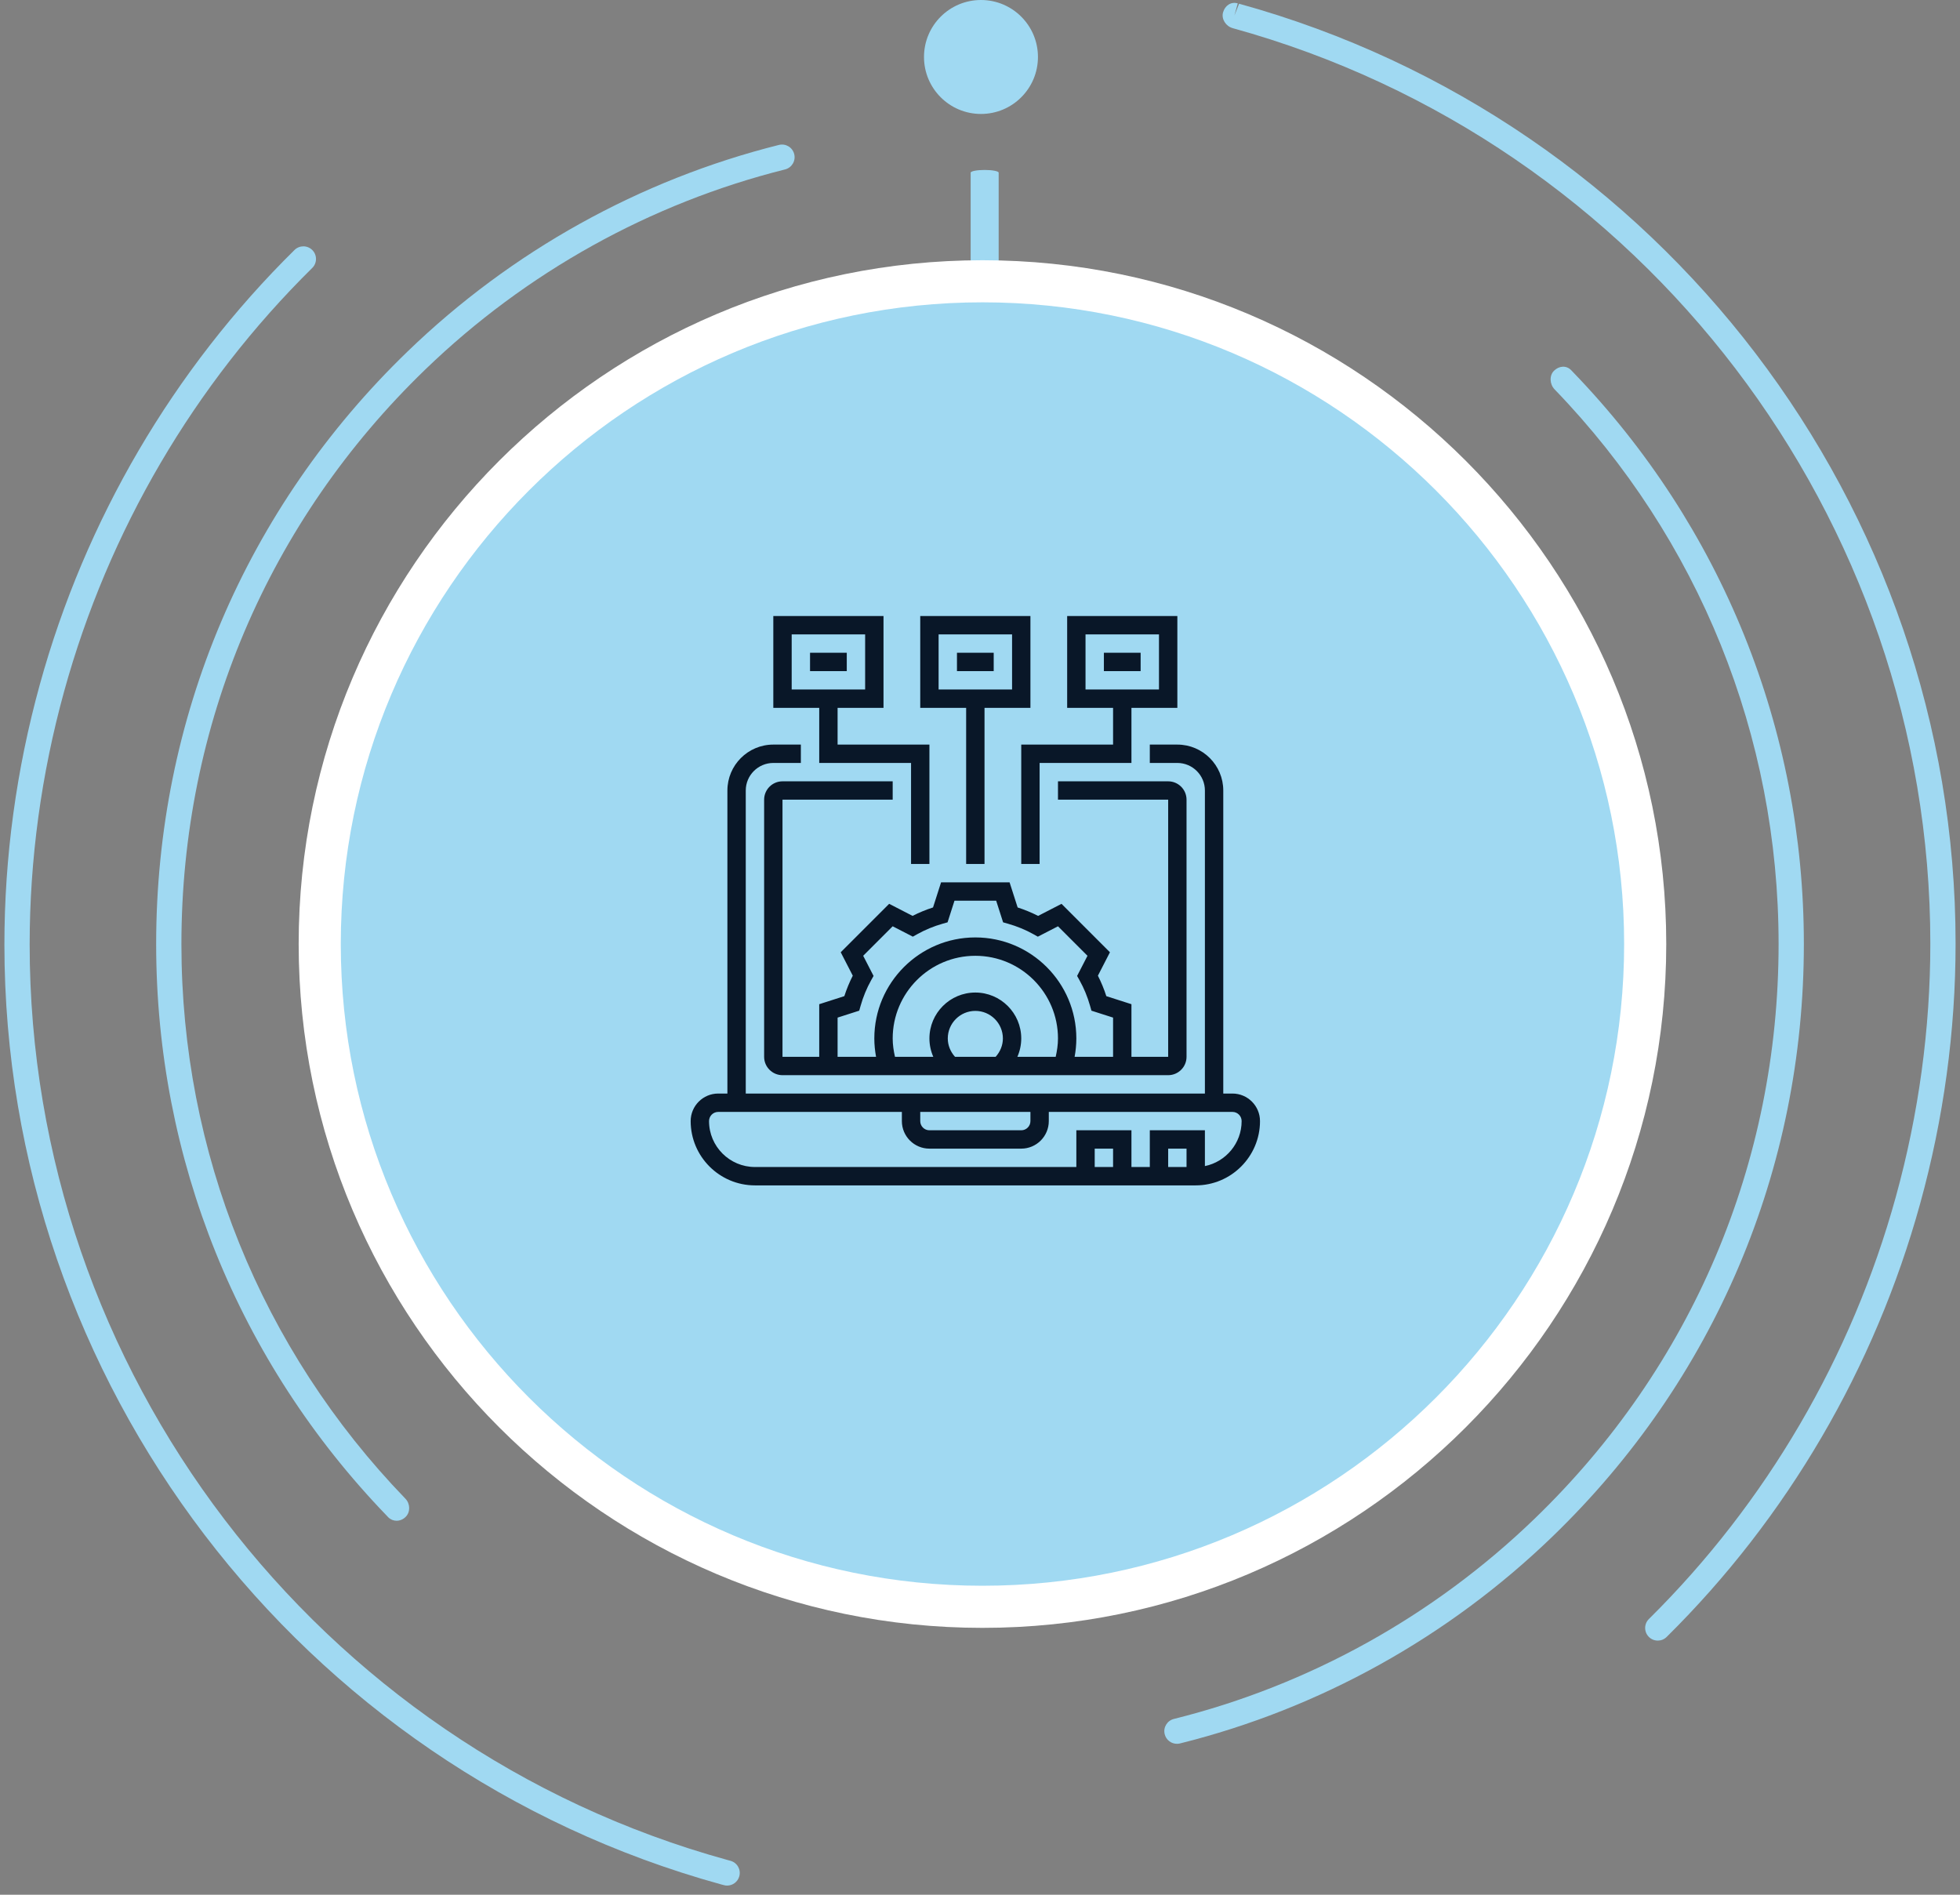
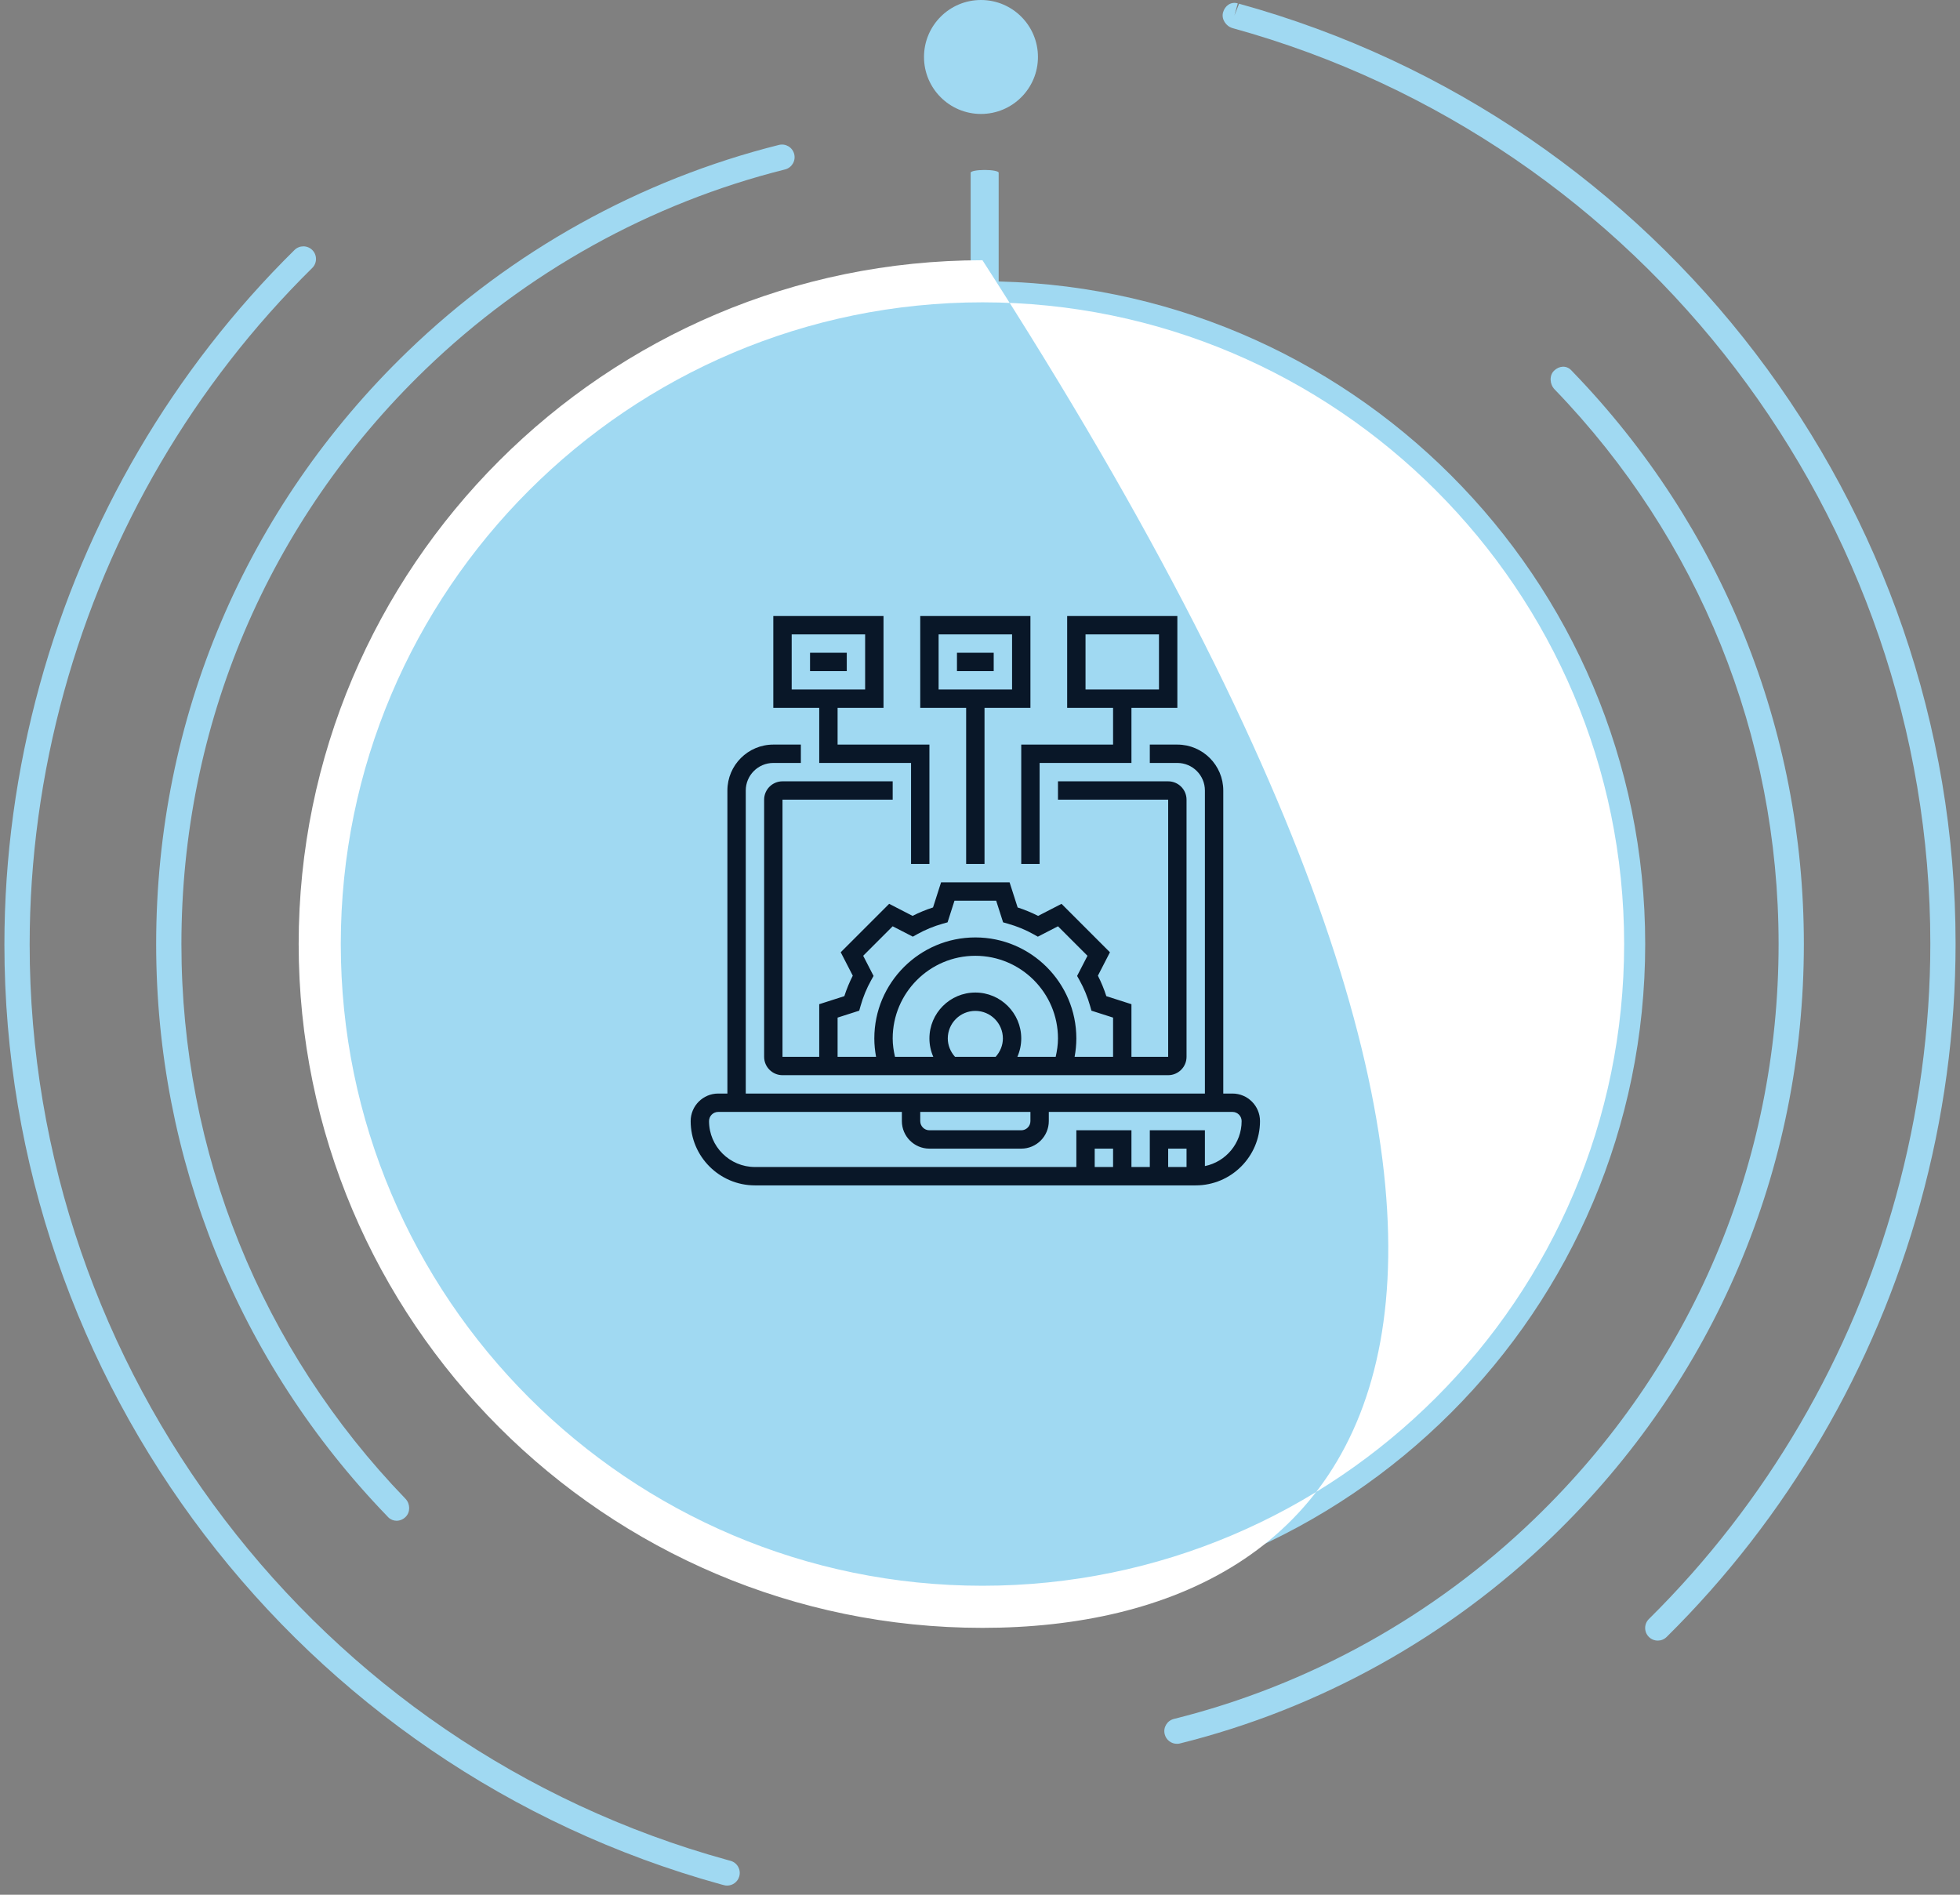
<svg xmlns="http://www.w3.org/2000/svg" width="210" height="203" viewBox="0 0 210 203" fill="none">
  <rect x="0" y="0" width="210" height="203" fill="#808080" stroke="none" />
  <path d="M105.5 33.209C104.671 33.209 104 33.078 104 32.917L104 18.502C104 18.34 104.671 18.209 105.5 18.209C106.328 18.209 107 18.34 107 18.502L107 32.917C106.999 33.078 106.328 33.209 105.5 33.209Z" fill="#A0D9F2" />
  <path d="M105.105 12.209C108.476 12.209 111.209 9.476 111.209 6.105C111.209 2.733 108.476 9.32096e-05 105.105 9.26201e-05C101.733 9.20306e-05 99 2.733 99 6.105C99 9.476 101.733 12.209 105.105 12.209Z" fill="#A0D9F2" />
  <path d="M77.906 202.019C77.785 202.019 77.661 202.002 77.54 201.967L77.26 201.892C32.028 189.418 0.472 148.019 0.472 101.203C0.472 91.839 1.748 82.469 4.263 73.352C9.136 55.682 18.575 39.579 31.555 26.783C32.085 26.259 32.942 26.265 33.467 26.795C33.992 27.328 33.986 28.184 33.453 28.71C20.811 41.173 11.62 56.859 6.871 74.074C4.422 82.953 3.178 92.081 3.178 101.203C3.178 146.805 33.917 187.133 77.932 199.273L78.273 199.365C78.994 199.567 79.412 200.314 79.207 201.032C79.04 201.629 78.497 202.019 77.906 202.019ZM177.62 175.772C177.271 175.772 176.921 175.639 176.659 175.371C176.131 174.84 176.137 173.983 176.668 173.459C189.246 161.022 198.394 145.377 203.128 128.214C205.578 119.338 206.821 110.21 206.821 101.085C206.821 55.484 176.082 15.158 132.07 3.015C131.352 2.816 130.841 2.048 131.04 1.329C131.239 0.611 131.885 0.147 132.616 0.361L132.258 1.665L132.76 0.399C177.972 12.872 209.527 54.272 209.527 101.085C209.527 110.452 208.252 119.822 205.736 128.936C200.878 146.551 191.485 162.611 178.572 175.379C178.306 175.642 177.963 175.772 177.62 175.772Z" fill="#A0D9F2" />
  <path d="M126.101 186.829C125.493 186.829 124.942 186.42 124.789 185.803C124.607 185.079 125.048 184.346 125.775 184.164C140.258 180.558 153.623 173.138 164.427 162.707C181.284 146.436 190.564 124.568 190.564 101.134C190.564 78.851 182.039 57.748 166.562 41.715C166.043 41.179 165.971 40.237 166.507 39.716C167.044 39.194 167.809 39.123 168.334 39.654C168.34 39.663 168.518 39.849 168.527 39.856C184.478 56.377 193.271 78.145 193.271 101.134C193.271 125.31 183.696 147.867 166.309 164.651C155.161 175.415 141.372 183.069 126.428 186.79C126.318 186.818 126.208 186.829 126.101 186.829ZM42.491 162.931C42.168 162.931 41.85 162.81 41.597 162.559C41.582 162.541 41.481 162.437 41.467 162.42C25.524 145.91 16.731 124.143 16.731 101.153C16.731 76.978 26.306 54.422 43.691 37.636C54.806 26.906 68.556 19.261 83.454 15.528C84.189 15.345 84.913 15.789 85.095 16.512C85.277 17.237 84.835 17.972 84.111 18.154C69.672 21.771 56.344 29.183 45.572 39.584C28.718 55.855 19.437 77.72 19.437 101.154C19.437 123.437 27.962 144.54 43.44 160.571C43.956 161.105 43.987 162.002 43.459 162.521C43.186 162.793 42.834 162.931 42.491 162.931Z" fill="#A0D9F2" />
  <path d="M105.264 172.152C144.481 172.152 176.272 140.361 176.272 101.144C176.272 61.927 144.481 30.136 105.264 30.136C66.047 30.136 34.256 61.927 34.256 101.144C34.256 140.361 66.047 172.152 105.264 172.152Z" fill="#A0D9F2" />
-   <path d="M105.265 174.407C64.868 174.407 32 141.54 32 101.143C32 60.745 64.868 27.882 105.265 27.882C145.663 27.882 178.527 60.745 178.527 101.143C178.527 141.54 145.662 174.407 105.265 174.407ZM105.265 32.391C67.355 32.391 36.512 63.232 36.512 101.142C36.512 139.053 67.355 169.895 105.265 169.895C143.176 169.895 174.015 139.053 174.015 101.142C174.015 63.232 143.176 32.391 105.265 32.391Z" fill="white" />
+   <path d="M105.265 174.407C64.868 174.407 32 141.54 32 101.143C32 60.745 64.868 27.882 105.265 27.882C178.527 141.54 145.662 174.407 105.265 174.407ZM105.265 32.391C67.355 32.391 36.512 63.232 36.512 101.142C36.512 139.053 67.355 169.895 105.265 169.895C143.176 169.895 174.015 139.053 174.015 101.142C174.015 63.232 143.176 32.391 105.265 32.391Z" fill="white" />
  <path d="M132.048 117.161H131.065V84.693C131.065 81.981 128.858 79.774 126.145 79.774H123.194V81.742H126.145C127.772 81.742 129.097 83.066 129.097 84.693V117.161H79.903V84.693C79.903 83.066 81.228 81.742 82.855 81.742H85.806V79.774H82.855C80.142 79.774 77.936 81.981 77.936 84.693V117.161H76.952C75.324 117.161 74 118.485 74 120.113C74 123.91 77.09 127 80.887 127H128.113C131.91 127 135 123.91 135 120.113C135 118.485 133.676 117.161 132.048 117.161ZM98.597 119.129H110.403V120.113C110.403 120.656 109.962 121.097 109.419 121.097H99.581C99.037 121.097 98.597 120.656 98.597 120.113V119.129ZM119.258 125.032H117.29V123.064H119.258V125.032ZM127.129 125.032H125.161V123.064H127.129V125.032ZM129.097 124.933V121.097H123.194V125.032H121.226V121.097H115.323V125.032H80.887C78.175 125.032 75.968 122.825 75.968 120.113C75.968 119.57 76.409 119.129 76.952 119.129H96.629V120.113C96.629 121.74 97.953 123.064 99.581 123.064H109.419C111.047 123.064 112.371 121.74 112.371 120.113V119.129H132.048C132.591 119.129 133.032 119.57 133.032 120.113C133.032 122.488 131.339 124.475 129.097 124.933Z" fill="#091728" />
  <path d="M95.645 85.677V83.71H83.839C82.753 83.71 81.871 84.592 81.871 85.677V113.226C81.871 114.311 82.753 115.193 83.839 115.193H125.161C126.246 115.193 127.129 114.311 127.129 113.226V85.677C127.129 84.592 126.246 83.71 125.161 83.71H113.355V85.677H125.161V113.226H121.226V107.589L118.536 106.727C118.291 105.967 117.988 105.232 117.632 104.534L118.922 102.026L113.734 96.837L111.226 98.128C110.527 97.772 109.793 97.469 109.033 97.224L108.169 94.532H100.83L99.968 97.222C99.208 97.467 98.473 97.77 97.775 98.126L95.267 96.835L90.078 102.024L91.369 104.532C91.013 105.231 90.71 105.965 90.465 106.725L87.774 107.589V113.226H83.839V85.677H95.645ZM95.645 111.258C95.645 106.375 99.617 102.403 104.5 102.403C109.383 102.403 113.355 106.375 113.355 111.258C113.355 111.926 113.256 112.581 113.11 113.226H109.005C109.274 112.611 109.419 111.943 109.419 111.258C109.419 108.545 107.212 106.339 104.5 106.339C101.787 106.339 99.581 108.545 99.581 111.258C99.581 111.943 99.726 112.611 99.995 113.226H95.891C95.744 112.581 95.645 111.926 95.645 111.258ZM101.548 111.258C101.548 109.631 102.873 108.306 104.5 108.306C106.127 108.306 107.452 109.631 107.452 111.258C107.452 111.992 107.164 112.685 106.676 113.226H102.323C101.836 112.685 101.548 111.992 101.548 111.258V111.258ZM89.742 109.024L92.06 108.282L92.204 107.773C92.478 106.801 92.86 105.874 93.338 105.021L93.596 104.56L92.484 102.401L95.644 99.241L97.803 100.353L98.264 100.095C99.117 99.617 100.044 99.235 101.016 98.96L101.525 98.817L102.266 96.5H106.733L107.475 98.818L107.984 98.962C108.956 99.236 109.883 99.618 110.736 100.096L111.197 100.354L113.356 99.242L116.516 102.402L115.404 104.561L115.662 105.022C116.14 105.875 116.522 106.802 116.796 107.774L116.94 108.283L119.258 109.024V113.226H115.137C115.256 112.579 115.322 111.922 115.322 111.258C115.322 105.291 110.467 100.435 104.5 100.435C98.533 100.435 93.677 105.291 93.677 111.258C93.677 111.922 93.745 112.579 93.863 113.226H89.742V109.024Z" fill="#091728" />
  <path d="M86.79 69.935H90.726V71.903H86.79V69.935Z" fill="#091728" />
  <path d="M102.532 69.935H106.468V71.903H102.532V69.935Z" fill="#091728" />
-   <path d="M118.274 69.935H122.21V71.903H118.274V69.935Z" fill="#091728" />
  <path d="M103.516 92.564H105.484V75.839H110.403V66H98.597V75.839H103.516V92.564ZM100.565 67.968H108.436V73.871H100.565V67.968Z" fill="#091728" />
  <path d="M119.258 79.774H109.419V92.564H111.387V81.742H121.226V75.839H126.145V66H114.339V75.839H119.258V79.774ZM116.306 67.968H124.177V73.871H116.306V67.968Z" fill="#091728" />
  <path d="M87.774 81.742H97.613V92.564H99.581V79.774H89.742V75.839H94.661V66H82.855V75.839H87.774V81.742ZM84.823 67.968H92.693V73.871H84.823V67.968Z" fill="#091728" />
</svg>